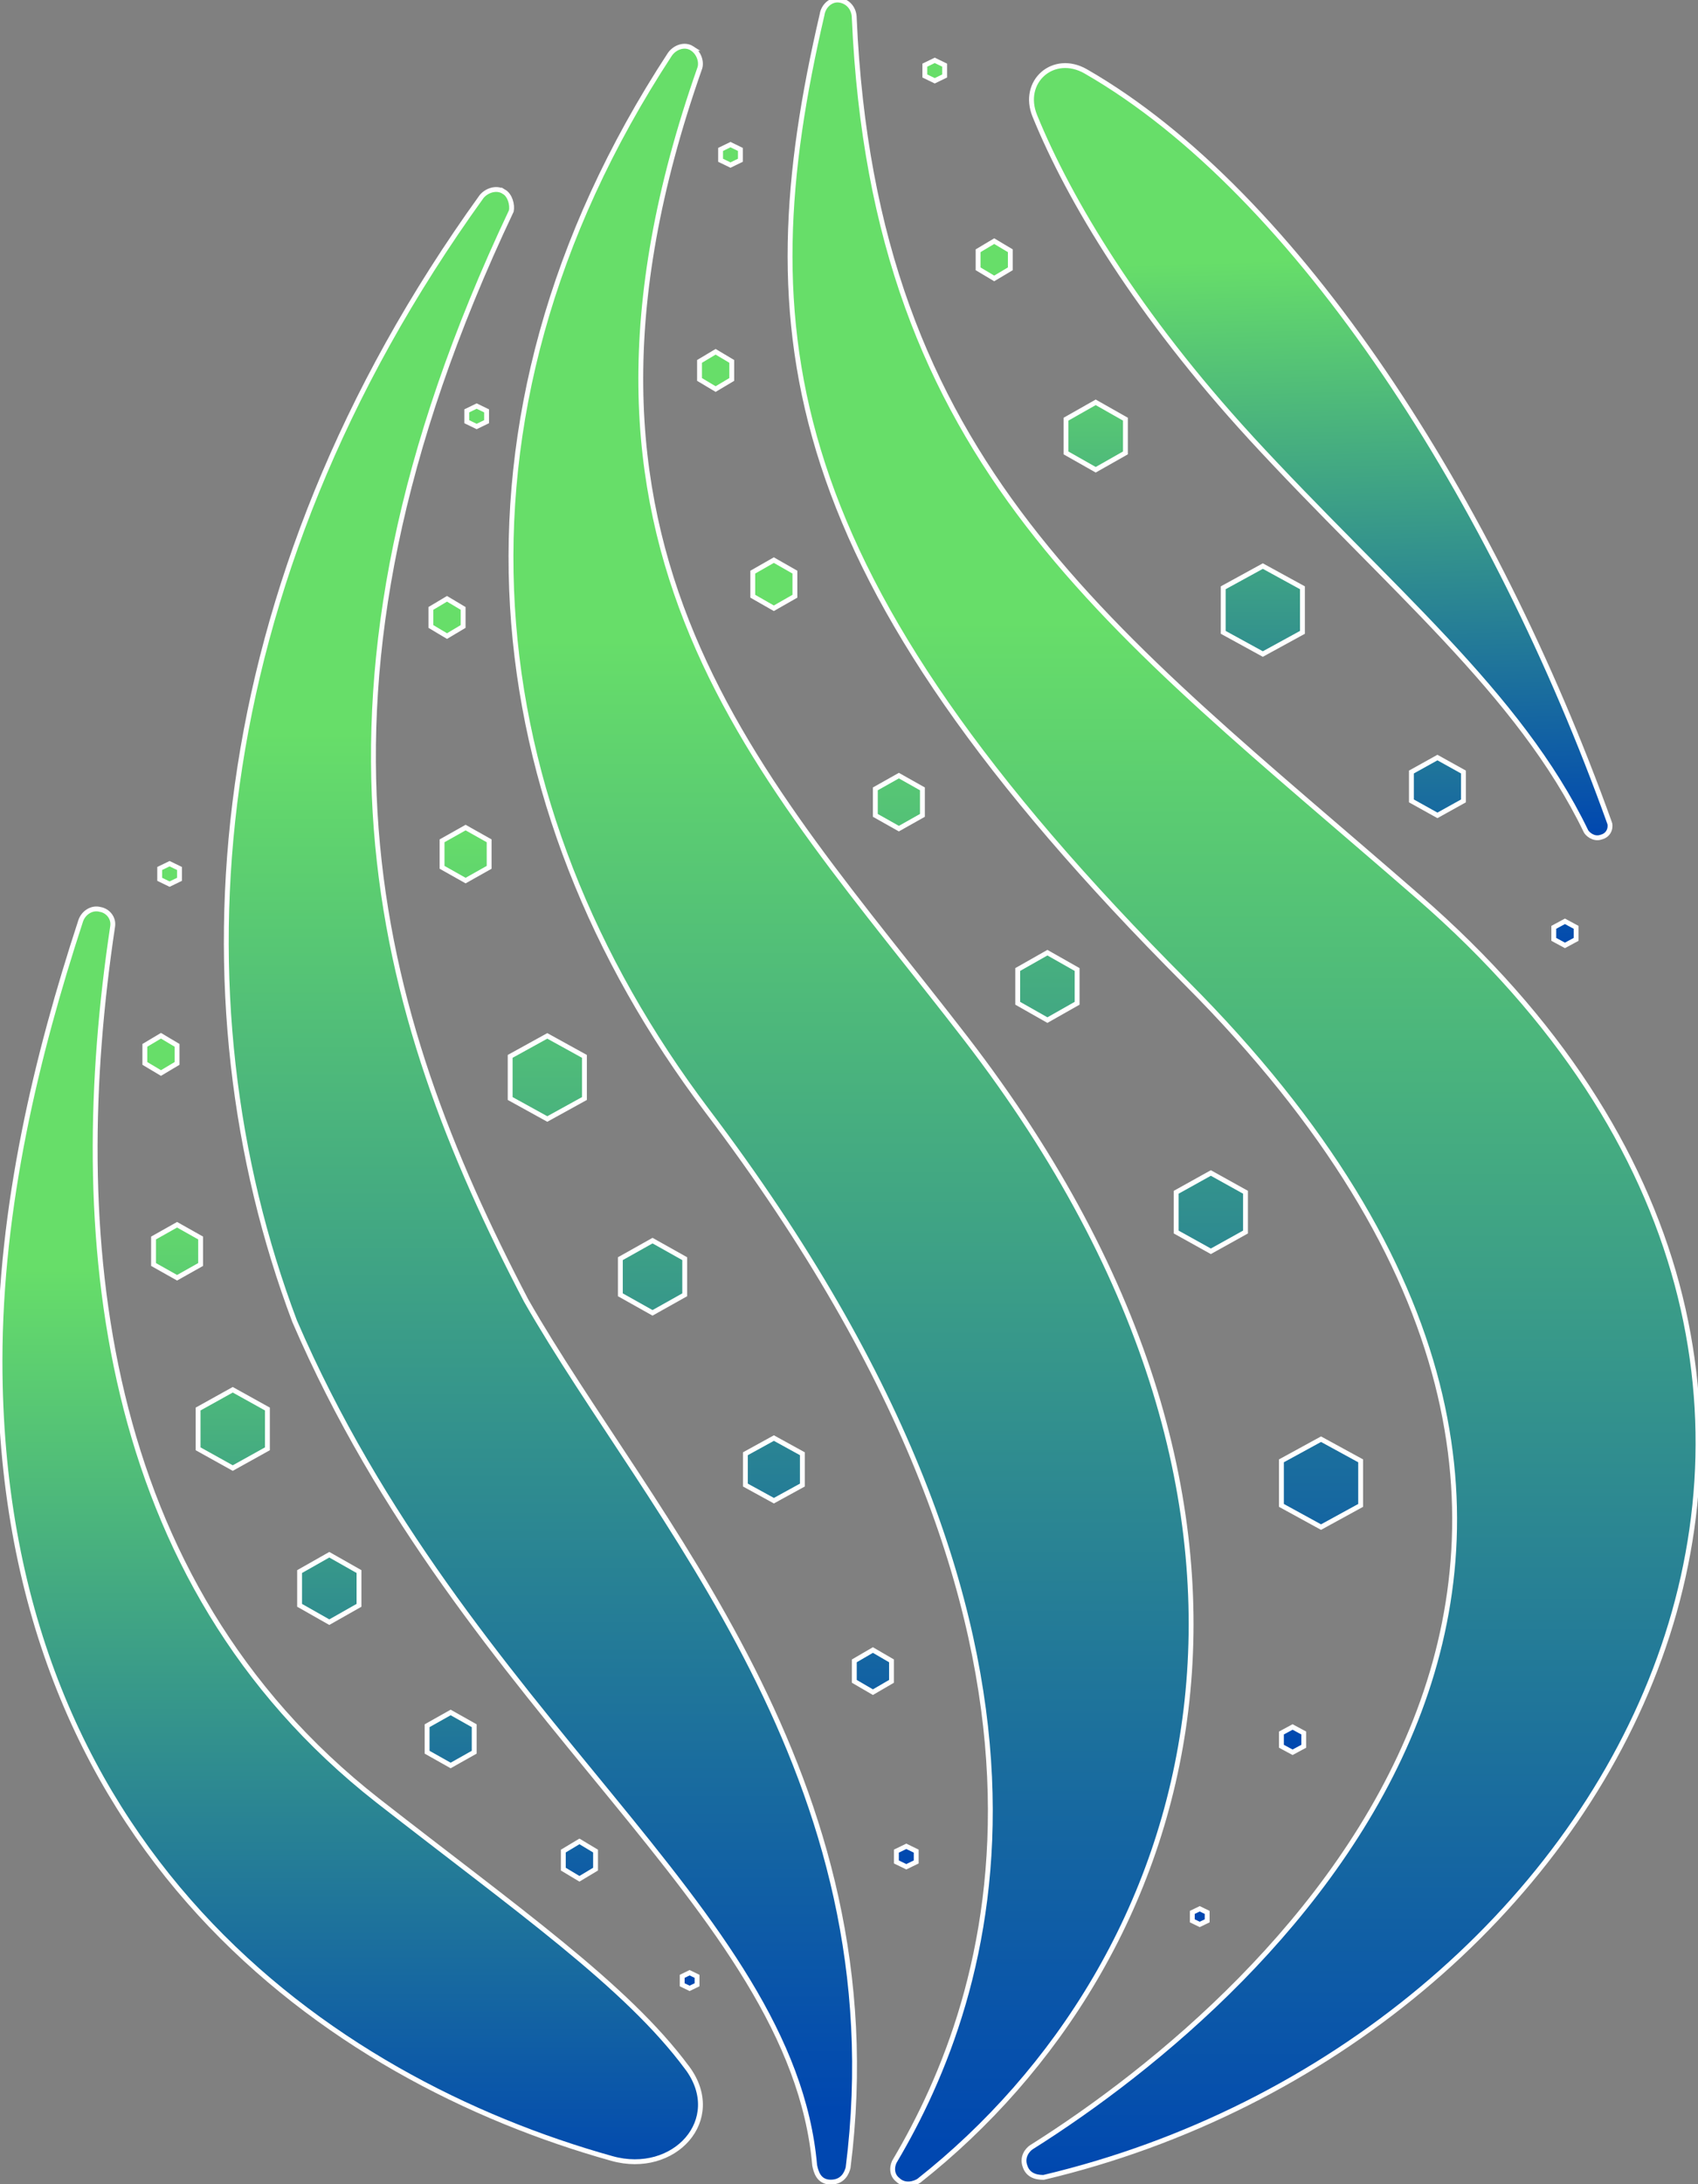
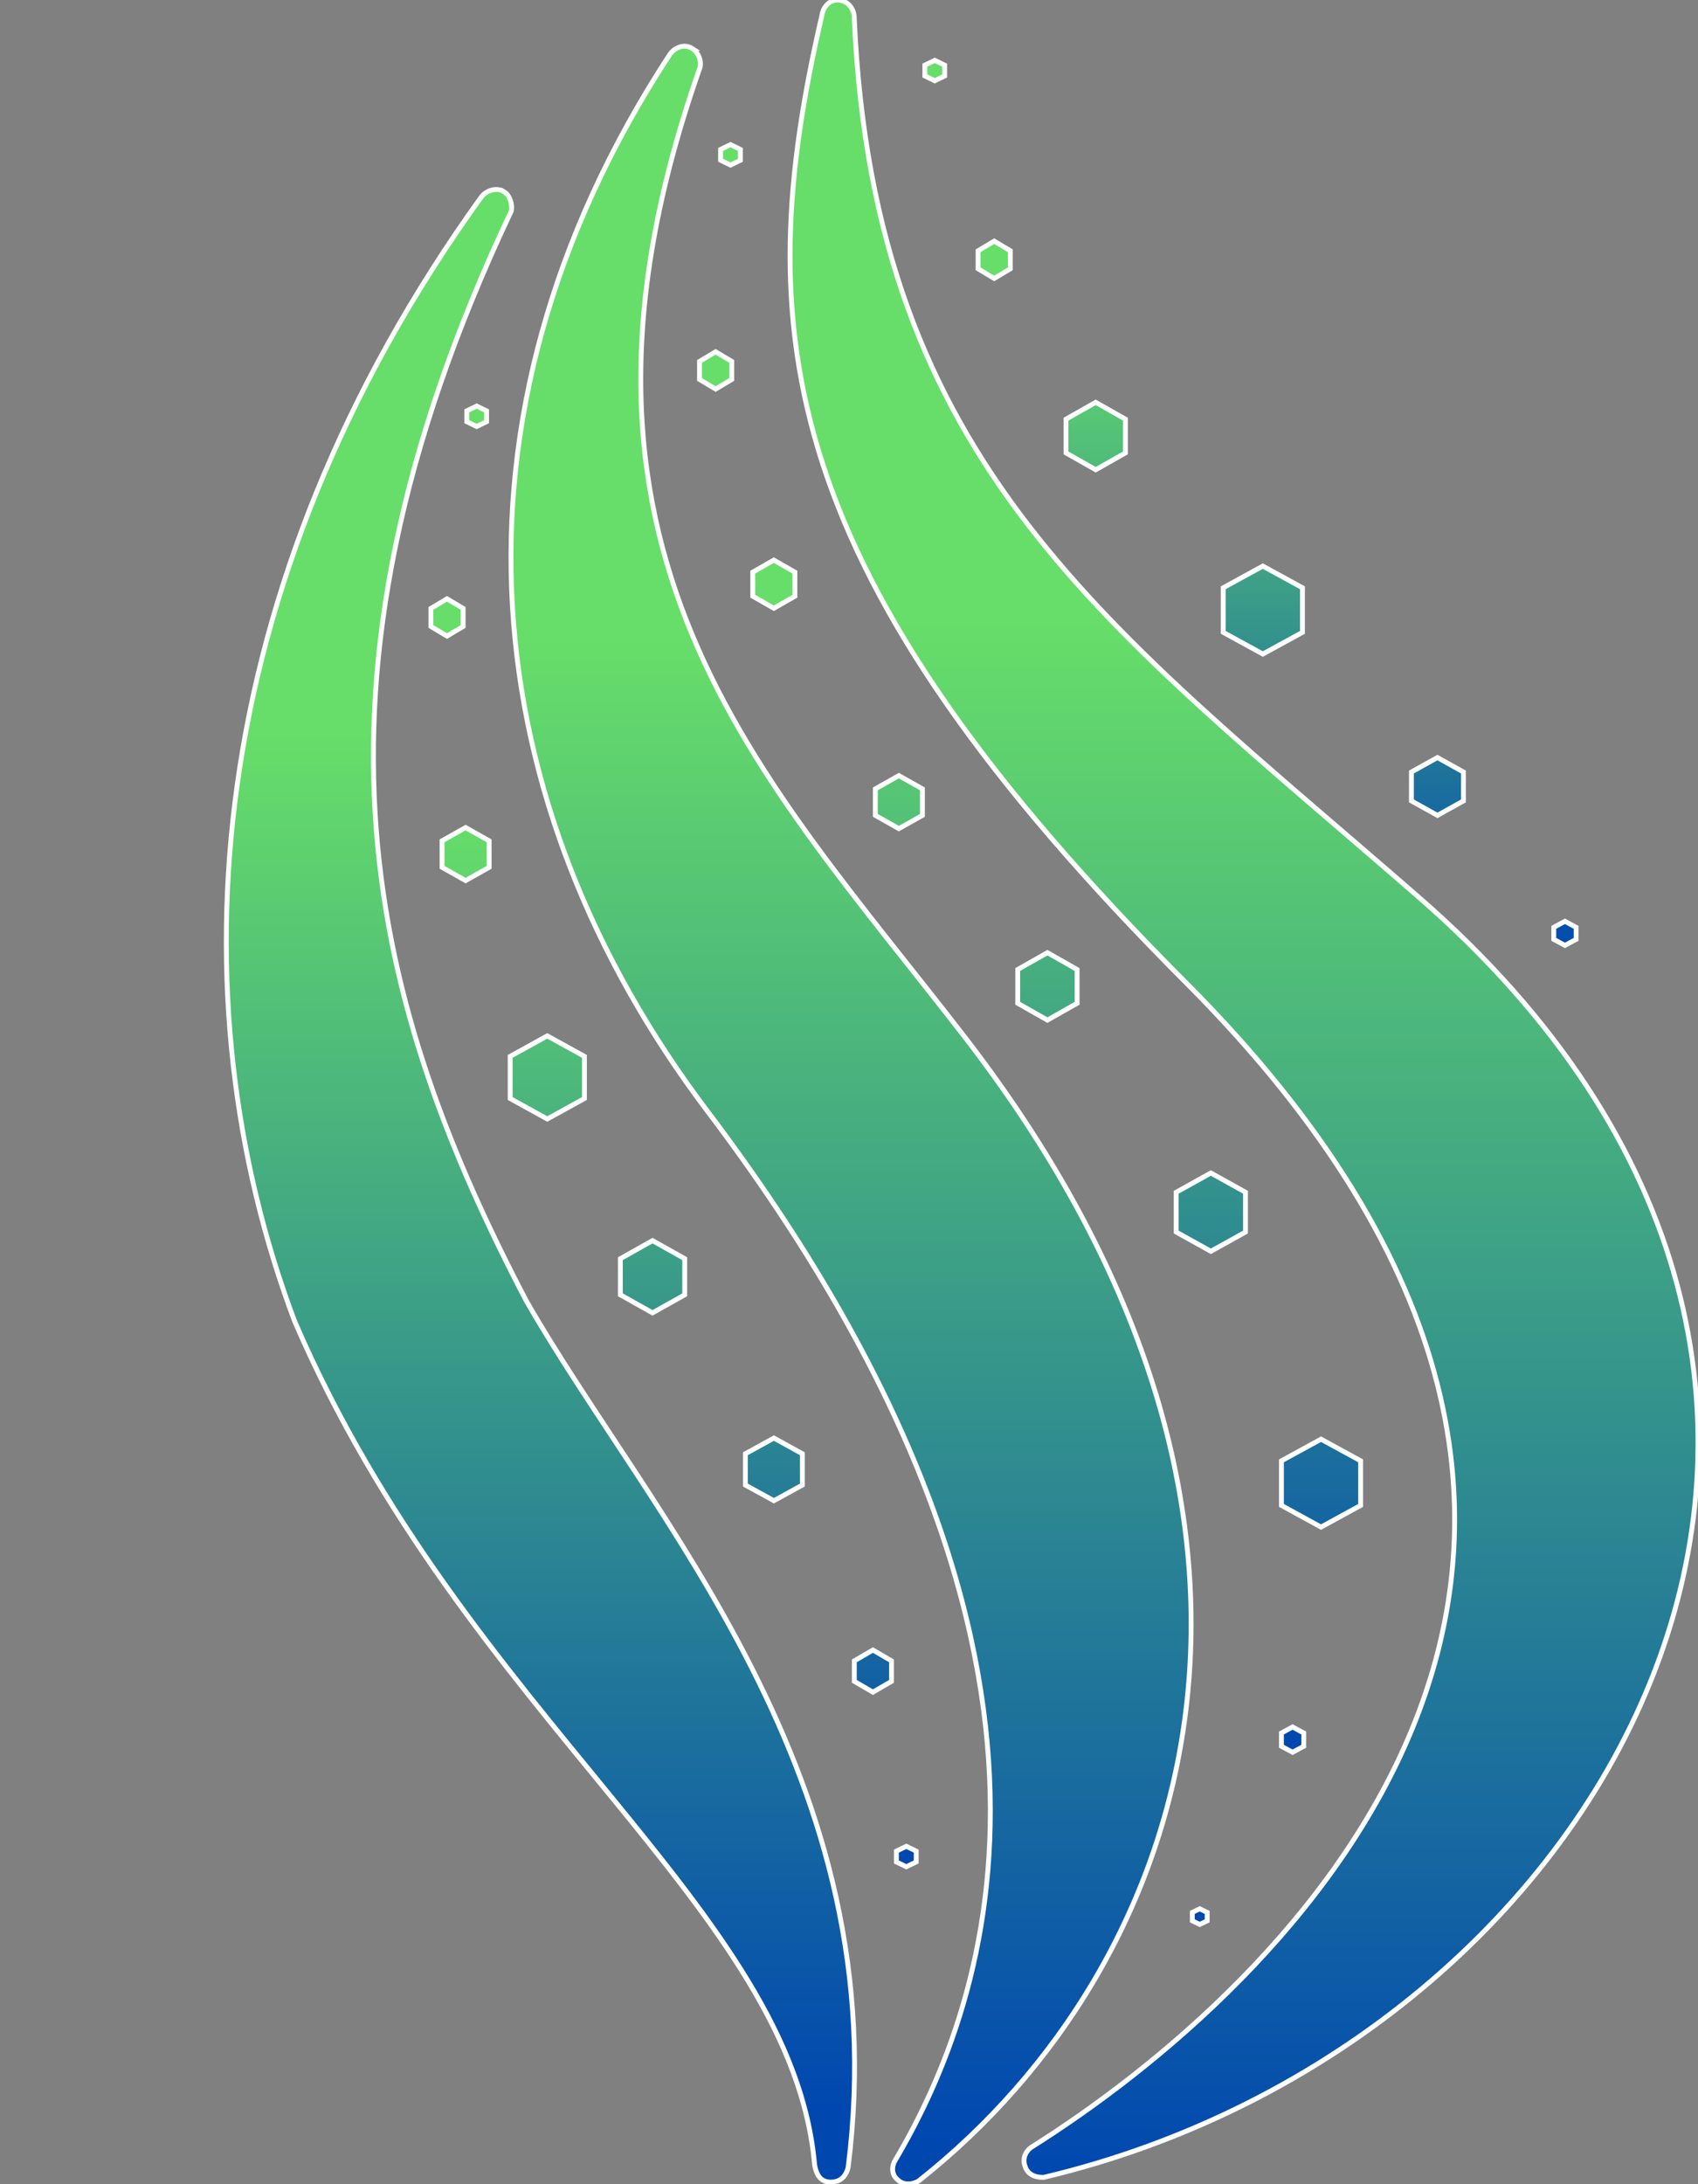
<svg xmlns="http://www.w3.org/2000/svg" fill="none" version="1.1" viewBox="0 0 34.981 44.986">
  <rect x="0" y="0" width="34.981" height="44.986" fill="#808080" stroke="none" />
  <defs>
    <style>
    path {
      stroke: white;
      stroke-width: 0.1;
    }
  </style>
  </defs>
  <path d="m14.845 3.078v0.223l0.204 0.099 0.204-0.099v-0.223l-0.204-0.099zm3.188 13.171v0.546l0.485 0.273 0.485-0.273v-0.546l-0.485-0.273zm-3.622-8.433v-0.372l0.332-0.198 0.332 0.198v0.372l-0.332 0.198zm11.988 22.274v0.918l0.816 0.447 0.816-0.447v-0.918l-0.816-0.446zm-2.168-4.713v-0.819l0.714-0.397 0.714 0.397v0.819l-0.714 0.397zm-3.265-5.407v0.695l0.612 0.347 0.612-0.347v-0.695l-0.612-0.347zm-5.458-7.689v-0.496l0.434-0.248 0.434 0.248v0.496l-0.434 0.248zm10.891 23.415v0.273l0.23 0.124 0.23-0.124v-0.273l-0.23-0.124z" fill="url(#a)" />
  <path d="m24.563 39.565v-0.174l0.153-0.074 0.153 0.074v0.174l-0.153 0.074z" fill="url(#a)" />
  <path d="m9.616 8.463v0.223l0.204 0.099 0.204-0.099v-0.223l-0.204-0.099zm8.851 29.666v0.223l0.204 0.099 0.204-0.099v-0.223l-0.204-0.099zm-0.867-3.497v-0.422l0.383-0.223 0.383 0.223v0.422l-0.383 0.223zm-2.244-4.688v0.645l0.587 0.322 0.587-0.322v-0.645l-0.587-0.323zm-2.576-3.274v-0.744l0.663-0.372 0.663 0.372v0.744l-0.663 0.372zm-2.27-4.911v0.868l0.765 0.422 0.765-0.422v-0.868l-0.765-0.422zm-1.403-3.894v-0.546l0.485-0.273 0.485 0.273v0.546l-0.485 0.273zm-0.23-5.333v0.372l0.332 0.198 0.332-0.198v-0.372l-0.332-0.198z" fill="url(#i)" />
-   <path d="m3.29 17.889v0.223l0.204 0.099 0.204-0.099v-0.223l-0.204-0.099zm-0.306 3.643v0.372l0.332 0.198 0.332-0.198v-0.372l-0.332-0.198zm0.179 4.514v-0.546l0.485-0.273 0.485 0.273v0.546l-0.485 0.273zm0.918 2.977v0.819l0.714 0.397 0.714-0.397v-0.819l-0.714-0.397zm2.091 4.043v-0.695l0.612-0.347 0.612 0.347v0.695l-0.612 0.347zm2.627 2.48v0.546l0.485 0.273 0.485-0.273v-0.546l-0.485-0.273zm2.806 2.954v-0.372l0.332-0.199 0.332 0.199v0.372l-0.332 0.199zm2.449 2.208v0.174l0.153 0.074 0.153-0.074v-0.174l-0.153-0.074z" fill="url(#h)" />
  <path d="m19.053 1.342v0.223l0.204 0.099 0.204-0.099v-0.223l-0.204-0.099zm1.097 3.823v0.372l0.332 0.198 0.332-0.198v-0.372l-0.332-0.198zm1.811 4.164v-0.695l0.612-0.347 0.612 0.347v0.695l-0.612 0.347zm3.239 2.778v0.918l0.816 0.447 0.816-0.447v-0.918l-0.816-0.447zm3.877 4.39v-0.595l0.536-0.298 0.536 0.298v0.595l-0.536 0.298zm2.933 2.604v0.248l0.23 0.124 0.23-0.124v-0.248l-0.23-0.124z" fill="url(#g)" />
  <path d="m17.293 0.003c-0.178-0.025-0.332 0.124-0.357 0.298-1.53 6.573-0.918 11.509 7.499 19.942 11.733 11.757 1.938 20.761-3.188 23.986-0.076 0.05-0.204 0.198-0.128 0.397 0.076 0.223 0.306 0.223 0.383 0.223 11.733-2.778 19.283-16.321 7.728-26.367-6.377-5.556-11.223-8.88-11.631-18.107 0-0.198-0.128-0.347-0.306-0.372z" fill="url(#f)" />
  <path d="m14.258 0.997c-0.153-0.099-0.357-0.025-0.459 0.124-4.948 7.565-3.953 15.503 0.765 21.753 8.392 11.087 5.841 18.303 3.877 21.626-0.051 0.074-0.102 0.273 0.051 0.397 0.153 0.149 0.357 0.074 0.434 0.025 5.688-4.489 8.672-13.54 0.969-23.536-4.209-5.457-8.978-10.021-5.484-19.967 0.051-0.124 0-0.322-0.153-0.422z" fill="url(#e)" />
  <path d="m10.381 3.949c-0.153-0.099-0.357-0.025-0.459 0.099-5.79 8.037-6.351 16.542-3.852 23.167 3.52 8.161 10.254 12.102 10.713 17.385 0.026 0.124 0.077 0.347 0.332 0.347 0.255 0 0.332-0.198 0.357-0.298 1.02-8.061-4.081-13.394-6.632-17.859-3.112-5.953-5.025-12.474-0.306-22.445 0.025-0.124-0.025-0.322-0.153-0.397z" fill="url(#d)" />
-   <path d="m14.158 42.593c0.791 1.068-0.269 2.225-1.549 1.868-5.84-1.63-12.609-6.362-12.609-16.427 0-3.2 0.765-6.325 1.658-9.053 0.051-0.174 0.23-0.298 0.408-0.248 0.153 0.025 0.281 0.174 0.255 0.347-0.944 6.275-0.332 13.466 5.458 18.005 2.874 2.246 5.127 3.817 6.378 5.508z" fill="url(#c)" />
-   <path d="m25.761 9.009c-2.318-2.527-3.732-4.88-4.442-6.621-0.29-0.71 0.385-1.299 1.05-0.917 4.369 2.509 8.416 8.864 10.789 15.476 0.025 0.05 0.025 0.248-0.179 0.298-0.153 0.05-0.281-0.074-0.306-0.124-1.377-2.853-4.056-5.01-6.912-8.111z" fill="url(#b)" />
  <defs>
    <linearGradient id="a" x1="21.04" x2="21.04" y1="12.397" y2="36.126" gradientTransform="translate(0)" gradientUnits="userSpaceOnUse">
      <stop stop-color="#67DE69" offset="0" />
      <stop stop-color="#0047B0" offset="1" />
    </linearGradient>
    <linearGradient id="i" x1="13.982" x2="13.982" y1="16.848" y2="38.442" gradientTransform="translate(0)" gradientUnits="userSpaceOnUse">
      <stop stop-color="#67DE69" offset="0" />
      <stop stop-color="#0047B0" offset="1" />
    </linearGradient>
    <linearGradient id="h" x1="8.584" x2="8.584" y1="24.496" y2="40.944" gradientTransform="translate(0)" gradientUnits="userSpaceOnUse">
      <stop stop-color="#67DE69" offset="0" />
      <stop stop-color="#0047B0" offset="1" />
    </linearGradient>
    <linearGradient id="g" x1="25.805" x2="25.805" y1="6.473" y2="19.795" gradientTransform="translate(0)" gradientUnits="userSpaceOnUse">
      <stop stop-color="#67DE69" offset="0" />
      <stop stop-color="#0047B0" offset="1" />
    </linearGradient>
    <linearGradient id="f" x1="25.57" x2="25.57" y1="12.792" y2="44.962" gradientTransform="translate(0)" gradientUnits="userSpaceOnUse">
      <stop stop-color="#67DE69" offset="0" />
      <stop stop-color="#0047B0" offset="1" />
    </linearGradient>
    <linearGradient id="e" x1="17.584" x2="17.584" y1="13.164" y2="44.169" gradientTransform="translate(0)" gradientUnits="userSpaceOnUse">
      <stop stop-color="#67DE69" offset="0" />
      <stop stop-color="#0047B0" offset="1" />
    </linearGradient>
    <linearGradient id="d" x1="10.797" x2="10.797" y1="15.083" y2="43.478" gradientTransform="translate(0)" gradientUnits="userSpaceOnUse">
      <stop stop-color="#67DE69" offset="0" />
      <stop stop-color="#0047B0" offset="1" />
    </linearGradient>
    <linearGradient id="c" x1="7.617" x2="7.617" y1="26.143" y2="44.998" gradientTransform="translate(0)" gradientUnits="userSpaceOnUse">
      <stop stop-color="#67DE69" offset="0" />
      <stop stop-color="#0047B0" offset="1" />
    </linearGradient>
    <linearGradient id="b" x1="26.885" x2="27.214" y1="5.339" y2="17.41" gradientTransform="translate(0)" gradientUnits="userSpaceOnUse">
      <stop stop-color="#67DE69" offset="0" />
      <stop stop-color="#0047B0" offset="1" />
    </linearGradient>
  </defs>
</svg>